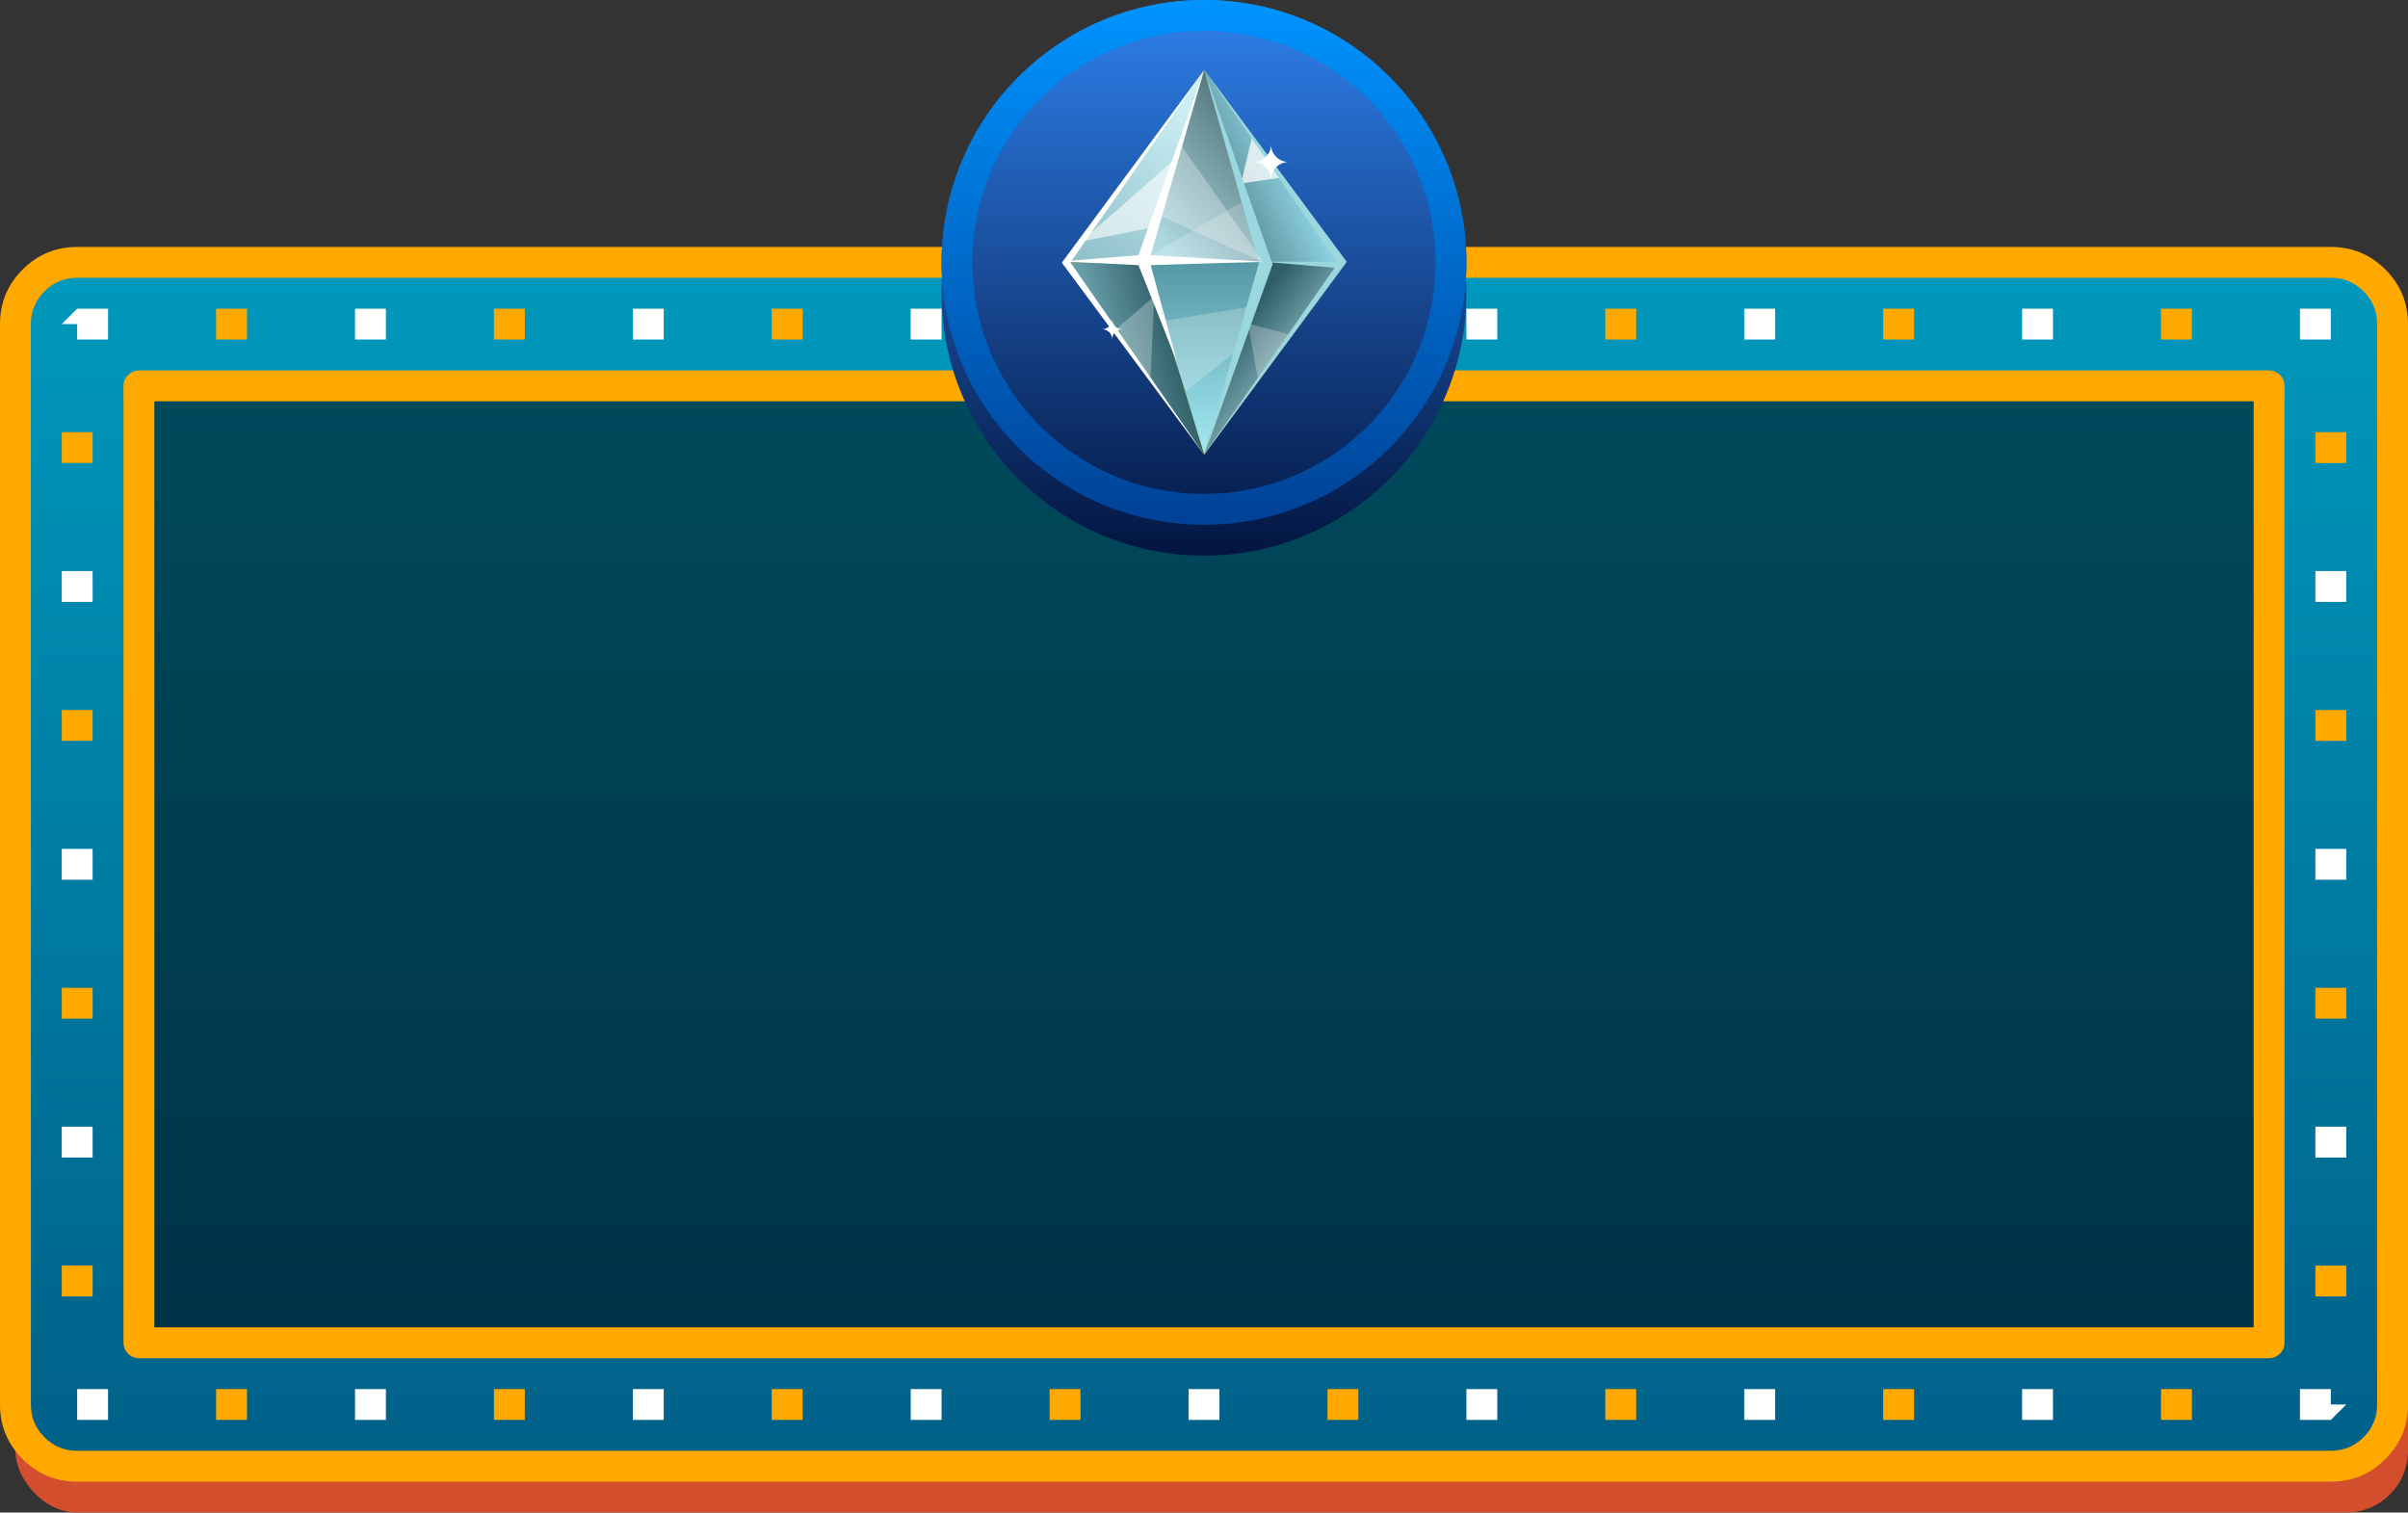
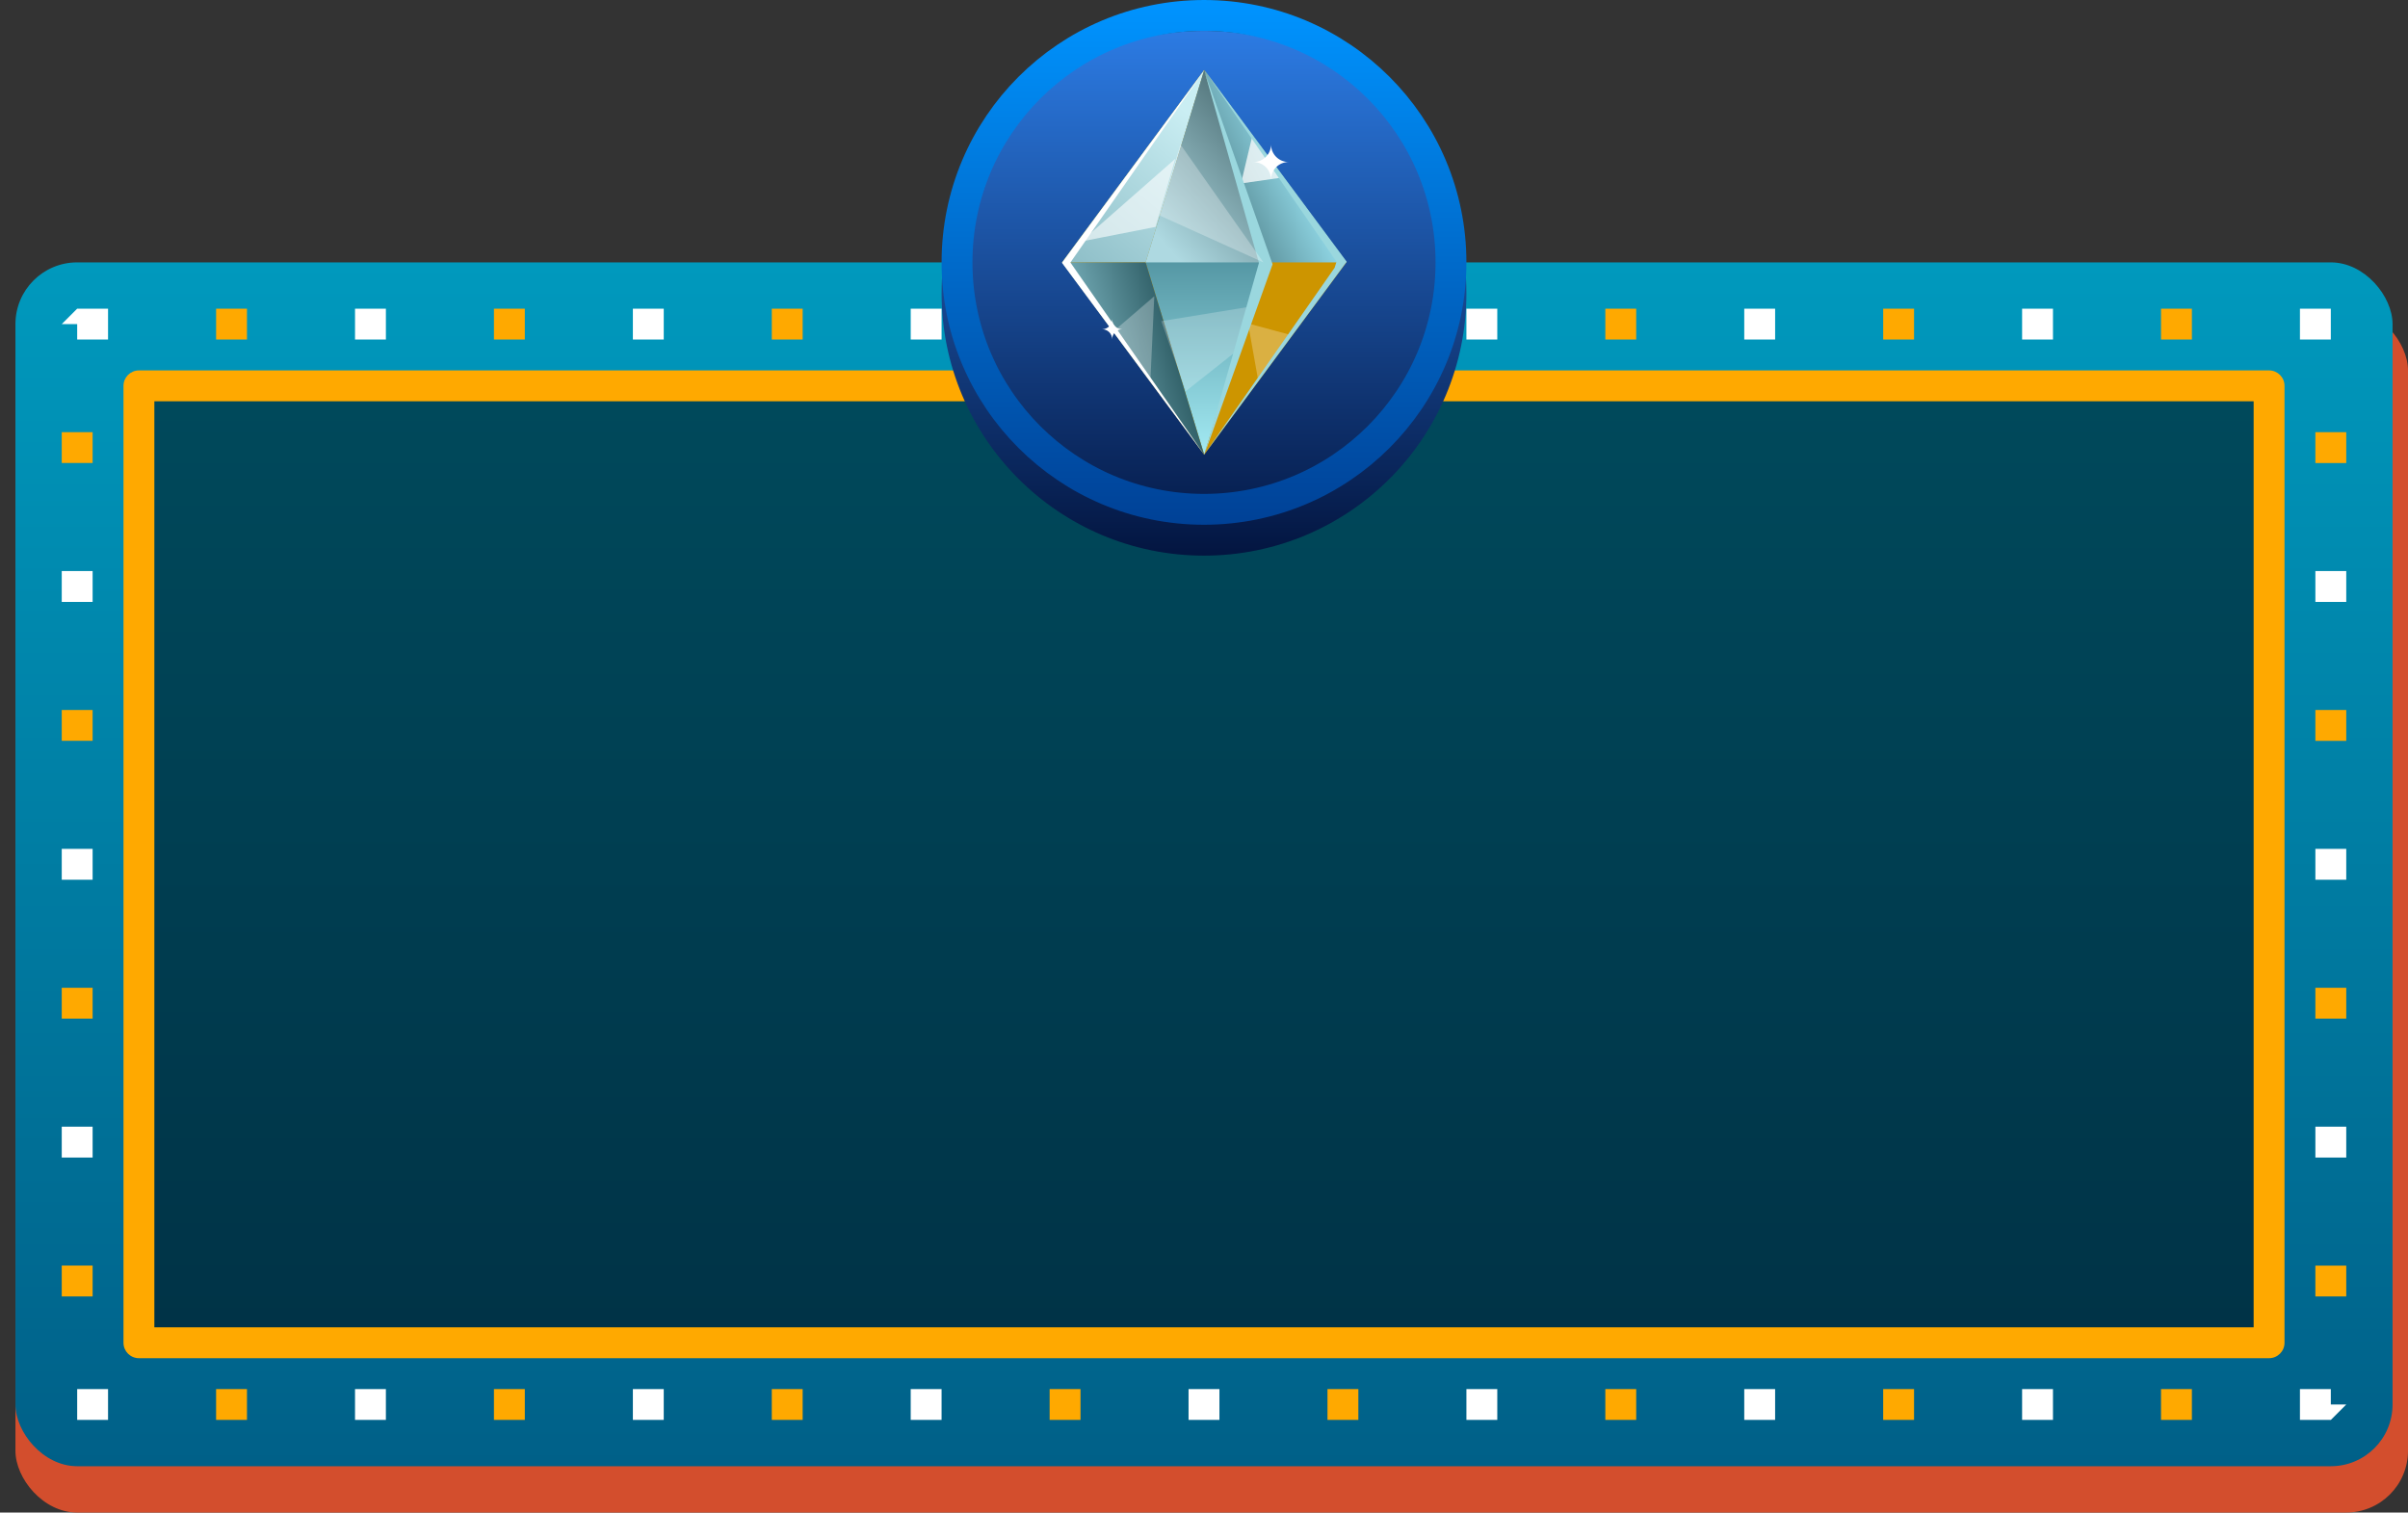
<svg xmlns="http://www.w3.org/2000/svg" viewBox="0 0 78 49" text-rendering="geometricPrecision" shape-rendering="geometricPrecision" style="white-space: pre;">
  <rect x="0" y="0" width="78" height="49" fill="#333333" stroke="none" />
  <style>
@keyframes a0_t { 0% { transform: translate(29.941px,7.49px) scale(1,1) translate(-29.957px,-7.49px); } 12.5% { transform: translate(29.648px,7.99px) scale(1.05,1.05) translate(-29.957px,-7.49px); } 25% { transform: translate(29.941px,7.49px) scale(1,1) translate(-29.957px,-7.49px); } 37.5% { transform: translate(29.648px,7.99px) scale(1.1,1.1) translate(-29.957px,-7.49px); } 50% { transform: translate(29.941px,7.49px) scale(1,1) translate(-29.957px,-7.49px); } 62.5% { transform: translate(29.648px,7.99px) scale(1.05,1.05) translate(-29.957px,-7.49px); } 75% { transform: translate(29.941px,7.49px) scale(1,1) translate(-29.957px,-7.49px); } 87.5% { transform: translate(29.648px,7.99px) scale(1.1,1.1) translate(-29.957px,-7.49px); } 100% { transform: translate(29.941px,7.49px) scale(1,1) translate(-29.957px,-7.49px); } }
@keyframes stroke_01_f { 0% { fill: #ffa900; animation-timing-function: cubic-bezier(0.42,0,0.58,1); } 12.5% { fill: #fa1dc4; animation-timing-function: cubic-bezier(0.42,0,0.58,1); } 50% { fill: #ffffff; animation-timing-function: cubic-bezier(0.42,0,0.58,1); } 62.5% { fill: #ffa900; } 100% { fill: #ffa900; } }
@keyframes stroke_02_f { 0% { fill: #ffa900; animation-timing-function: cubic-bezier(0.42,0,0.58,1); } 12.5% { fill: #fa1dc4; animation-timing-function: cubic-bezier(0.42,0,0.58,1); } 50% { fill: #ffffff; animation-timing-function: cubic-bezier(0.42,0,0.58,1); } 62.5% { fill: #ffa900; } 100% { fill: #ffa900; } }
@keyframes a1_do { 0% { stroke-dashoffset: 0px; } 100% { stroke-dashoffset: 9px; } }
@keyframes a2_do { 0% { stroke-dashoffset: 4.5px; } 100% { stroke-dashoffset: 13.5px; } }
@keyframes a3_t { 0% { transform: translate(8.511px,8.504px) rotate(0deg) scale(1,1) translate(-6.507px,-6.505px); } 25% { transform: translate(8.511px,8.504px) rotate(-10deg) scale(1.1,1.1) translate(-6.507px,-6.505px); } 50% { transform: translate(8.511px,8.504px) rotate(20deg) scale(1.2,1.2) translate(-6.507px,-6.505px); } 75% { transform: translate(8.511px,8.504px) rotate(-10deg) scale(1.1,1.1) translate(-6.507px,-6.505px); } 100% { transform: translate(8.511px,8.504px) rotate(0deg) scale(1,1) translate(-6.507px,-6.505px); } }
@keyframes a4_t { 0% { transform: translate(3.521px,8.667px) rotate(0deg) scale(0.3,0.3) translate(-3.521px,-8.667px); } 50% { transform: translate(3.521px,8.667px) rotate(-45deg) scale(1,1) translate(-3.521px,-8.667px); } 100% { transform: translate(3.521px,8.667px) rotate(-90deg) scale(0.3,0.3) translate(-3.521px,-8.667px); } }
@keyframes a5_t { 0% { transform: translate(8.667px,3.25px) rotate(0deg) scale(0.3,0.3) translate(-8.667px,-3.25px); } 50% { transform: translate(8.667px,3.25px) rotate(45deg) scale(1,1) translate(-8.667px,-3.25px); } 100% { transform: translate(8.667px,3.25px) rotate(90deg) scale(0.3,0.3) translate(-8.667px,-3.25px); } }
    </style>
  <defs>
    <symbol id="Symbol-1" preserveAspectRatio="none" width="59.773" height="14.98" viewBox="0 0 59.773 14.98" overflow="visible">
      <g transform="translate(29.941,7.49) translate(-29.957,-7.49)" style="animation: 0.8s linear infinite both a0_t;">
        <path id="Summa-30000000" fill="#FEAE06" filter="url(#Filter-0)" d="M5.624,-6.096C5.624,-5.606,5.475,-5.188,5.178,-4.845C4.881,-4.501,4.463,-4.265,3.926,-4.136L3.926,-4.104C4.56,-4.025,5.04,-3.832,5.366,-3.526C5.692,-3.22,5.854,-2.807,5.854,-2.288C5.854,-1.533,5.581,-0.944,5.033,-0.524C4.485,-0.103,3.702,0.107,2.686,0.107C1.833,0.107,1.078,-0.034,0.419,-0.317L0.419,-1.729C0.723,-1.576,1.058,-1.45,1.423,-1.354C1.789,-1.257,2.15,-1.208,2.508,-1.208C3.056,-1.208,3.461,-1.302,3.722,-1.488C3.984,-1.674,4.114,-1.973,4.114,-2.385C4.114,-2.754,3.964,-3.015,3.663,-3.169C3.362,-3.323,2.882,-3.4,2.224,-3.4L1.627,-3.4L1.627,-4.673L2.234,-4.673C2.843,-4.673,3.288,-4.753,3.569,-4.912C3.85,-5.071,3.991,-5.344,3.991,-5.731C3.991,-6.325,3.618,-6.623,2.874,-6.623C2.616,-6.623,2.353,-6.58,2.087,-6.494C1.82,-6.408,1.524,-6.259,1.198,-6.048L0.43,-7.192C1.146,-7.708,2,-7.965,2.992,-7.965C3.805,-7.965,4.446,-7.801,4.917,-7.471C5.388,-7.142,5.624,-6.683,5.624,-6.096ZM12.152,-3.926C12.152,-2.555,11.928,-1.54,11.478,-0.881C11.029,-0.222,10.337,0.107,9.402,0.107C8.496,0.107,7.813,-0.233,7.353,-0.913C6.893,-1.593,6.663,-2.598,6.663,-3.926C6.663,-5.312,6.887,-6.333,7.334,-6.99C7.782,-7.648,8.471,-7.976,9.402,-7.976C10.308,-7.976,10.993,-7.632,11.457,-6.945C11.921,-6.257,12.152,-5.251,12.152,-3.926ZM8.312,-3.926C8.312,-2.963,8.395,-2.273,8.562,-1.856C8.728,-1.439,9.008,-1.23,9.402,-1.23C9.789,-1.23,10.068,-1.441,10.24,-1.864C10.412,-2.286,10.498,-2.974,10.498,-3.926C10.498,-4.889,10.411,-5.581,10.238,-6.002C10.064,-6.423,9.785,-6.633,9.402,-6.633C9.012,-6.633,8.733,-6.423,8.564,-6.002C8.396,-5.581,8.312,-4.889,8.312,-3.926ZM18.418,-3.926C18.418,-2.555,18.193,-1.54,17.744,-0.881C17.294,-0.222,16.602,0.107,15.668,0.107C14.762,0.107,14.079,-0.233,13.619,-0.913C13.159,-1.593,12.929,-2.598,12.929,-3.926C12.929,-5.312,13.152,-6.333,13.6,-6.99C14.048,-7.648,14.737,-7.976,15.668,-7.976C16.574,-7.976,17.259,-7.632,17.722,-6.945C18.186,-6.257,18.418,-5.251,18.418,-3.926ZM14.578,-3.926C14.578,-2.963,14.661,-2.273,14.827,-1.856C14.994,-1.439,15.274,-1.23,15.668,-1.23C16.055,-1.23,16.334,-1.441,16.506,-1.864C16.678,-2.286,16.764,-2.974,16.764,-3.926C16.764,-4.889,16.677,-5.581,16.503,-6.002C16.329,-6.423,16.051,-6.633,15.668,-6.633C15.278,-6.633,14.998,-6.423,14.83,-6.002C14.662,-5.581,14.578,-4.889,14.578,-3.926ZM24.684,-3.926C24.684,-2.555,24.459,-1.54,24.009,-0.881C23.56,-0.222,22.868,0.107,21.934,0.107C21.028,0.107,20.345,-0.233,19.884,-0.913C19.424,-1.593,19.194,-2.598,19.194,-3.926C19.194,-5.312,19.418,-6.333,19.866,-6.99C20.313,-7.648,21.003,-7.976,21.934,-7.976C22.84,-7.976,23.524,-7.632,23.988,-6.945C24.452,-6.257,24.684,-5.251,24.684,-3.926ZM20.843,-3.926C20.843,-2.963,20.927,-2.273,21.093,-1.856C21.259,-1.439,21.54,-1.23,21.934,-1.23C22.32,-1.23,22.6,-1.441,22.771,-1.864C22.943,-2.286,23.029,-2.974,23.029,-3.926C23.029,-4.889,22.942,-5.581,22.769,-6.002C22.595,-6.423,22.317,-6.633,21.934,-6.633C21.543,-6.633,21.264,-6.423,21.096,-6.002C20.927,-5.581,20.843,-4.889,20.843,-3.926ZM30.949,-3.926C30.949,-2.555,30.724,-1.54,30.275,-0.881C29.826,-0.222,29.134,0.107,28.199,0.107C27.293,0.107,26.61,-0.233,26.15,-0.913C25.69,-1.593,25.46,-2.598,25.46,-3.926C25.46,-5.312,25.684,-6.333,26.131,-6.99C26.579,-7.648,27.268,-7.976,28.199,-7.976C29.105,-7.976,29.79,-7.632,30.254,-6.945C30.717,-6.257,30.949,-5.251,30.949,-3.926ZM27.109,-3.926C27.109,-2.963,27.192,-2.273,27.359,-1.856C27.525,-1.439,27.805,-1.23,28.199,-1.23C28.586,-1.23,28.865,-1.441,29.037,-1.864C29.209,-2.286,29.295,-2.974,29.295,-3.926C29.295,-4.889,29.208,-5.581,29.034,-6.002C28.861,-6.423,28.582,-6.633,28.199,-6.633C27.809,-6.633,27.53,-6.423,27.361,-6.002C27.193,-5.581,27.109,-4.889,27.109,-3.926ZM37.215,-3.926C37.215,-2.555,36.99,-1.54,36.541,-0.881C36.091,-0.222,35.399,0.107,34.465,0.107C33.559,0.107,32.876,-0.233,32.416,-0.913C31.956,-1.593,31.726,-2.598,31.726,-3.926C31.726,-5.312,31.949,-6.333,32.397,-6.99C32.845,-7.648,33.534,-7.976,34.465,-7.976C35.371,-7.976,36.056,-7.632,36.519,-6.945C36.983,-6.257,37.215,-5.251,37.215,-3.926ZM33.374,-3.926C33.374,-2.963,33.458,-2.273,33.624,-1.856C33.791,-1.439,34.071,-1.23,34.465,-1.23C34.852,-1.23,35.131,-1.441,35.303,-1.864C35.475,-2.286,35.56,-2.974,35.56,-3.926C35.56,-4.889,35.474,-5.581,35.3,-6.002C35.126,-6.423,34.848,-6.633,34.465,-6.633C34.075,-6.633,33.795,-6.423,33.627,-6.002C33.459,-5.581,33.374,-4.889,33.374,-3.926ZM43.48,-3.926C43.48,-2.555,43.256,-1.54,42.806,-0.881C42.357,-0.222,41.665,0.107,40.73,0.107C39.825,0.107,39.142,-0.233,38.681,-0.913C38.221,-1.593,37.991,-2.598,37.991,-3.926C37.991,-5.312,38.215,-6.333,38.663,-6.99C39.11,-7.648,39.8,-7.976,40.73,-7.976C41.636,-7.976,42.321,-7.632,42.785,-6.945C43.249,-6.257,43.48,-5.251,43.48,-3.926ZM39.64,-3.926C39.64,-2.963,39.723,-2.273,39.89,-1.856C40.056,-1.439,40.337,-1.23,40.73,-1.23C41.117,-1.23,41.397,-1.441,41.568,-1.864C41.74,-2.286,41.826,-2.974,41.826,-3.926C41.826,-4.889,41.739,-5.581,41.566,-6.002C41.392,-6.423,41.114,-6.633,40.73,-6.633C40.34,-6.633,40.061,-6.423,39.893,-6.002C39.724,-5.581,39.64,-4.889,39.64,-3.926ZM49.746,-3.926C49.746,-2.555,49.521,-1.54,49.072,-0.881C48.623,-0.222,47.931,0.107,46.996,0.107C46.09,0.107,45.407,-0.233,44.947,-0.913C44.487,-1.593,44.257,-2.598,44.257,-3.926C44.257,-5.312,44.481,-6.333,44.928,-6.99C45.376,-7.648,46.065,-7.976,46.996,-7.976C47.902,-7.976,48.587,-7.632,49.05,-6.945C49.514,-6.257,49.746,-5.251,49.746,-3.926ZM45.906,-3.926C45.906,-2.963,45.989,-2.273,46.156,-1.856C46.322,-1.439,46.602,-1.23,46.996,-1.23C47.383,-1.23,47.662,-1.441,47.834,-1.864C48.006,-2.286,48.092,-2.974,48.092,-3.926C48.092,-4.889,48.005,-5.581,47.831,-6.002C47.658,-6.423,47.379,-6.633,46.996,-6.633C46.606,-6.633,46.327,-6.423,46.158,-6.002C45.99,-5.581,45.906,-4.889,45.906,-3.926Z" transform="translate(34.788,7.49) translate(-25.125,4.267)" />
        <path id="Summa-2" fill="#FEAE06" filter="url(#Filter-0)" d="M-0.4,-2.455C-0.4,-1.885,-0.606,-1.428,-1.018,-1.082C-1.43,-0.737,-2.006,-0.53,-2.748,-0.462L-2.748,0.639L-3.483,0.639L-3.483,-0.44C-4.357,-0.458,-5.123,-0.612,-5.782,-0.902L-5.782,-2.32C-5.471,-2.166,-5.096,-2.03,-4.657,-1.912C-4.218,-1.794,-3.827,-1.724,-3.483,-1.703L-3.483,-3.368L-3.843,-3.507C-4.552,-3.787,-5.054,-4.09,-5.35,-4.418C-5.645,-4.745,-5.793,-5.151,-5.793,-5.634C-5.793,-6.153,-5.59,-6.58,-5.183,-6.915C-4.777,-7.25,-4.21,-7.453,-3.483,-7.525L-3.483,-8.347L-2.748,-8.347L-2.748,-7.546C-1.928,-7.511,-1.186,-7.346,-0.524,-7.052L-1.029,-5.795C-1.587,-6.025,-2.16,-6.164,-2.748,-6.214L-2.748,-4.63C-2.049,-4.361,-1.552,-4.129,-1.257,-3.932C-0.962,-3.735,-0.745,-3.518,-0.607,-3.282C-0.469,-3.045,-0.4,-2.77,-0.4,-2.455ZM-2.017,-2.374C-2.017,-2.524,-2.078,-2.652,-2.2,-2.755C-2.321,-2.859,-2.504,-2.967,-2.748,-3.078L-2.748,-1.74C-2.261,-1.823,-2.017,-2.034,-2.017,-2.374ZM-4.176,-5.634C-4.176,-5.477,-4.122,-5.347,-4.012,-5.245C-3.903,-5.143,-3.727,-5.038,-3.483,-4.931L-3.483,-6.193C-3.945,-6.125,-4.176,-5.939,-4.176,-5.634Z" transform="translate(3.141,7.49) translate(3.141,4.267)" />
      </g>
    </symbol>
    <filter id="a" color-interpolation-filters="sRGB" filterUnits="userSpaceOnUse" height="18" width="17" x="0" y="0" fill="none">
      <feFlood flood-opacity="0" result="BackgroundImageFix" />
      <feColorMatrix in="SourceAlpha" type="matrix" values="0 0 0 0 0 0 0 0 0 0 0 0 0 0 0 0 0 0 127 0" />
      <feOffset dy="1" />
      <feColorMatrix type="matrix" values="0 0 0 0 0.031 0 0 0 0 0.125 0 0 0 0 0.322 0 0 0 1 0" />
      <feBlend in2="BackgroundImageFix" mode="normal" result="effect1_dropShadow" />
      <feBlend in="SourceGraphic" in2="effect1_dropShadow" mode="normal" result="shape" />
    </filter>
    <filter id="Filter-0" color-interpolation-filters="sRGB">
      <feGaussianBlur in="SourceAlpha" stdDeviation="0" />
      <feOffset dx="0" dy="1" result="offsetblur" />
      <feFlood flood-color="#feae06" flood-opacity="0.2" />
      <feComposite in2="offsetblur" operator="in" />
      <feMerge>
        <feMergeNode />
        <feMergeNode in="SourceGraphic" />
      </feMerge>
    </filter>
    <linearGradient id="Gradient-0" x1="50.5" y1="0" x2="50.5" y2="39" gradientUnits="userSpaceOnUse">
      <stop offset="0" stop-color="#0099bd" />
      <stop offset="1" stop-color="#006088" />
    </linearGradient>
    <linearGradient id="Gradient-1" x1="0" y1="-8.5" x2="0" y2="8.5" gradientUnits="userSpaceOnUse">
      <stop offset="0" stop-color="#2c7be3" />
      <stop offset="1" stop-color="#031540" />
    </linearGradient>
    <linearGradient id="Gradient-2" x1="0" y1="-8.5" x2="0" y2="8.5" gradientUnits="userSpaceOnUse">
      <stop offset="0" stop-color="#0094ff" />
      <stop offset="1" stop-color="#004196" />
    </linearGradient>
    <linearGradient id="Gradient-3" x1="6.502" y1="12.73" x2="6.502" y2="6.076" gradientUnits="userSpaceOnUse">
      <stop offset="0" stop-color="#a3eaf3" />
      <stop offset="1" stop-color="#50929f" />
    </linearGradient>
    <linearGradient id="Gradient-4" x1="2.599" y1="8.572" x2="7.384" y2="2.83" gradientUnits="userSpaceOnUse">
      <stop offset="0" stop-color="#81b4be" />
      <stop offset="1" stop-color="#caeef3" />
    </linearGradient>
    <linearGradient id="Gradient-5" x1="5.373" y1="5.947" x2="9.515" y2="3.928" gradientUnits="userSpaceOnUse">
      <stop offset="0" stop-color="#284c52" />
      <stop offset="1" stop-color="#8cd1df" />
    </linearGradient>
    <linearGradient id="Gradient-6" x1="9.389" y1="11.11" x2="7.067" y2="9.353" gradientUnits="userSpaceOnUse">
      <stop offset="0" stop-color="#a1ced8" />
      <stop offset="1" stop-color="#305f67" />
    </linearGradient>
    <linearGradient id="Gradient-7" x1="2.095" y1="10.308" x2="5.649" y2="9.304" gradientUnits="userSpaceOnUse">
      <stop offset="0" stop-color="#87c1cd" />
      <stop offset="1" stop-color="#305f67" />
    </linearGradient>
    <linearGradient id="Gradient-8" x1="5.762" y1="6.506" x2="10.42" y2="2.279" gradientUnits="userSpaceOnUse">
      <stop offset="0" stop-color="#aed9e1" />
      <stop offset="1" stop-color="#38585e" />
    </linearGradient>
  </defs>
  <g transform="translate(39,28.5) translate(-39,-20.5)">
    <rect width="77.5" height="39" fill="#d34e2d" stroke="none" rx="2" stroke-linejoin="round" stroke-linecap="butt" stroke-width="1" stroke-opacity="1" stroke-miterlimit="4" stroke-dasharray="none" stroke-dashoffset="0" transform="translate(51.5,19) translate(-51,-17)" />
    <rect id="bg" width="77" height="39" fill="url(#Gradient-0)" stroke="none" rx="2" stroke-linejoin="round" stroke-linecap="butt" stroke-width="1" stroke-opacity="1" stroke-miterlimit="4" stroke-dasharray="none" stroke-dashoffset="0" transform="translate(51.5,17.5) translate(-51,-17)" />
-     <path id="stroke_01" fill="#ffa900" stroke="none" d="M75,-0.5L2,-0.5C1.31,-0.5,0.72,-0.256,0.232,0.232C-0.256,0.72,-0.5,1.31,-0.5,2L-0.5,37C-0.5,37.69,-0.256,38.28,0.232,38.768C0.72,39.256,1.31,39.5,2,39.5L75,39.5C75.691,39.5,76.28,39.256,76.768,38.768C77.256,38.28,77.5,37.69,77.5,37L77.5,2C77.5,1.31,77.256,0.72,76.768,0.232C76.28,-0.256,75.691,-0.5,75,-0.5ZM0.939,0.939C1.232,0.646,1.586,0.5,2,0.5L75,0.5C75.414,0.5,75.768,0.646,76.061,0.939C76.354,1.232,76.5,1.586,76.5,2L76.5,37C76.5,37.414,76.354,37.768,76.061,38.061C75.768,38.354,75.414,38.5,75,38.5L2,38.5C1.586,38.5,1.232,38.354,0.939,38.061C0.646,37.768,0.5,37.414,0.5,37L0.5,2C0.5,1.586,0.646,1.232,0.939,0.939Z" fill-rule="evenodd" fill-opacity="1" transform="translate(51.5,17.5) translate(-51,-17)" style="animation: 0.8s linear infinite both stroke_01_f;" />
    <rect width="69" height="31" fill="rgba(0,0,0,0.50)" stroke="none" rx="0" stroke-linejoin="round" stroke-linecap="butt" stroke-width="1" transform="translate(51.5,13.5) translate(-47,-9)" />
    <path id="stroke_02" fill="#ffa900" stroke="none" d="M-0.5,0L-0.5,31C-0.5,31.276,-0.276,31.5,0,31.5L69,31.5C69.276,31.5,69.5,31.276,69.5,31L69.5,0C69.5,-0.276,69.276,-0.5,69,-0.5L0,-0.5C-0.276,-0.5,-0.5,-0.276,-0.5,0ZM0.5,30.5L0.5,0.5L68.5,0.5L68.5,30.5Z" fill-rule="evenodd" fill-opacity="1" transform="translate(51.5,13.5) translate(-47,-9)" style="animation: 0.8s linear infinite both stroke_02_f;" />
    <rect width="73" height="35" fill="none" stroke="#ffffff" rx="0" stroke-linejoin="miter" stroke-linecap="butt" stroke-width="1" stroke-dashoffset="0" stroke-miterlimit="1" stroke-dasharray="1 8 1 8" transform="translate(51.5,13.5) translate(-49,-11)" style="animation: 0.8s linear infinite both a1_do;" />
    <rect width="73" height="35" fill="none" stroke="#ffa900" rx="0" stroke-linejoin="bevel" stroke-linecap="butt" stroke-width="1" stroke-dashoffset="4.5" stroke-miterlimit="1" stroke-dasharray="1 8 1 8" transform="translate(51.5,13.5) translate(-49,-11)" style="animation: 0.8s linear infinite both a2_do;" />
  </g>
  <g transform="translate(39,9) translate(-8.5,-9)">
    <g id="crystall" fill="none" transform="translate(8.5,9) translate(-8.5,-9)">
      <g transform="translate(8.5,8.5) translate(-8.5,-8.5)">
-         <ellipse fill="url(#Gradient-1)" rx="8.5" ry="8.5" transform="translate(8.5,8.5)" />
        <ellipse fill="url(#Gradient-1)" rx="8.5" ry="8.5" transform="translate(8.5,9.5)" />
        <ellipse stroke="url(#Gradient-2)" rx="8" ry="8" transform="translate(8.5,8.5)" />
      </g>
      <g clip-rule="evenodd" fill-rule="evenodd" fill="none" transform="translate(8.511,8.504) translate(-6.507,-6.505)" style="animation: 0.8s linear infinite both a3_t;">
        <g fill="#fff" transform="translate(6.507,6.505) translate(-6.507,-6.505)">
          <path d="M6.502,0.272L11.106,6.501L6.502,12.73L1.898,6.501Z" fill="#cd9500" transform="translate(6.502,6.501) translate(-6.502,-6.501)" />
          <path d="M6.502,0.272L8.398,6.501L6.502,12.73L4.606,6.501Z" fill="url(#Gradient-3)" transform="translate(6.502,6.501) translate(-6.502,-6.501)" />
          <path d="M6.502,0.272L4.606,6.501L1.898,6.501Z" fill="url(#Gradient-4)" transform="translate(4.2,3.386) translate(-4.2,-3.386)" />
          <path d="M6.502,0.272L8.398,6.501L11.106,6.501Z" fill="url(#Gradient-5)" transform="translate(8.804,3.386) translate(-8.804,-3.386)" />
-           <path d="M6.502,12.73L8.398,6.501L11.106,6.501Z" fill="url(#Gradient-6)" transform="translate(8.804,9.616) translate(-8.804,-9.616)" />
          <path d="M6.502,12.73L4.606,6.501L1.898,6.501Z" fill="url(#Gradient-7)" transform="translate(4.2,9.615) translate(-4.2,-9.615)" />
          <path d="M9.326,8.859L7.923,8.479L8.247,10.298Z" fill="#fff" opacity="0.26" transform="translate(8.625,9.388) translate(-8.625,-9.388)" />
          <path d="M7.693,3.945L8.052,2.442L9.002,3.756Z" fill="#fff" opacity="0.739" transform="translate(8.348,3.193) translate(-8.348,-3.193)" />
          <path d="M5.112,8.405L8.095,7.919L7.64,9.302L5.908,10.673Z" fill="#fff" opacity="0.226" transform="translate(6.603,9.296) translate(-6.603,-9.296)" />
          <path d="M6.502,0.272L8.399,6.501L4.606,6.501Z" fill="url(#Gradient-8)" transform="translate(6.503,3.386) translate(-6.503,-3.386)" />
-           <path d="M7.855,4.462L4.454,6.447L8.468,6.501Z" fill="#fff" opacity="0.194" transform="translate(6.461,5.482) translate(-6.461,-5.482)" />
          <path d="M6.518,0.333L8.718,6.562L6.518,12.701L8.276,6.517Z" fill="#9ad7de" transform="translate(7.618,6.517) translate(-7.618,-6.517)" />
          <path d="M3.594,8.709L4.886,7.598L4.762,10.275Z" opacity="0.279" transform="translate(4.24,8.936) translate(-4.24,-8.936)" />
          <path d="M5.566,3.145L4.929,5.351L2.514,5.825Z" opacity="0.593" transform="translate(4.04,4.485) translate(-4.04,-4.485)" />
          <path d="M5.731,2.679L8.42,6.501L5.043,4.975Z" opacity="0.278" transform="translate(6.731,4.59) translate(-6.731,-4.59)" />
-           <path d="M4.374,6.267L6.498,0.277L4.769,6.267L8.401,6.479L4.769,6.59L5.628,9.739L4.374,6.591L1.898,6.469Z" transform="translate(5.15,5.008) translate(-5.15,-5.008)" />
-           <path d="M6.513,12.712L11.118,6.479L6.513,0.272L10.789,6.479L8.416,6.479L10.727,6.676Z" fill="#9ad7de" transform="translate(8.816,6.492) translate(-8.816,-6.492)" />
+           <path d="M6.513,12.712L11.118,6.479L6.513,0.272L10.789,6.479L10.727,6.676Z" fill="#9ad7de" transform="translate(8.816,6.492) translate(-8.816,-6.492)" />
          <path d="M1.896,6.515L6.509,0.271L2.169,6.505L6.509,12.739Z" fill="#fff" transform="translate(4.203,6.505) translate(-4.203,-6.505)" />
        </g>
        <path d="M4.604,8.667C4.317,8.667,4.041,8.553,3.838,8.349C3.635,8.146,3.521,7.871,3.521,7.583C3.521,7.871,3.407,8.146,3.204,8.349C3,8.553,2.725,8.667,2.438,8.667C2.725,8.667,3,8.781,3.204,8.984C3.407,9.187,3.521,9.463,3.521,9.75C3.521,9.463,3.635,9.187,3.838,8.984C4.041,8.781,4.317,8.667,4.604,8.667Z" fill="#fff" transform="translate(3.521,8.667) scale(0.3,0.3) translate(-3.521,-8.667)" style="animation: 0.8s linear infinite both a4_t;" />
        <path d="M10.562,3.25C10.06,3.25,9.577,3.05,9.222,2.695C8.866,2.339,8.667,1.857,8.667,1.354C8.667,1.857,8.467,2.339,8.111,2.695C7.756,3.05,7.274,3.25,6.771,3.25C7.274,3.25,7.756,3.45,8.111,3.805C8.467,4.161,8.667,4.643,8.667,5.146C8.667,4.643,8.866,4.161,9.222,3.805C9.577,3.45,10.06,3.25,10.562,3.25" fill="#fff" transform="translate(8.667,3.25) scale(0.3,0.3) translate(-8.667,-3.25)" style="animation: 0.8s linear infinite both a5_t;" />
      </g>
    </g>
  </g>
  <g transform="translate(39,24.49) translate(-30.5,-7.49)" />
</svg>